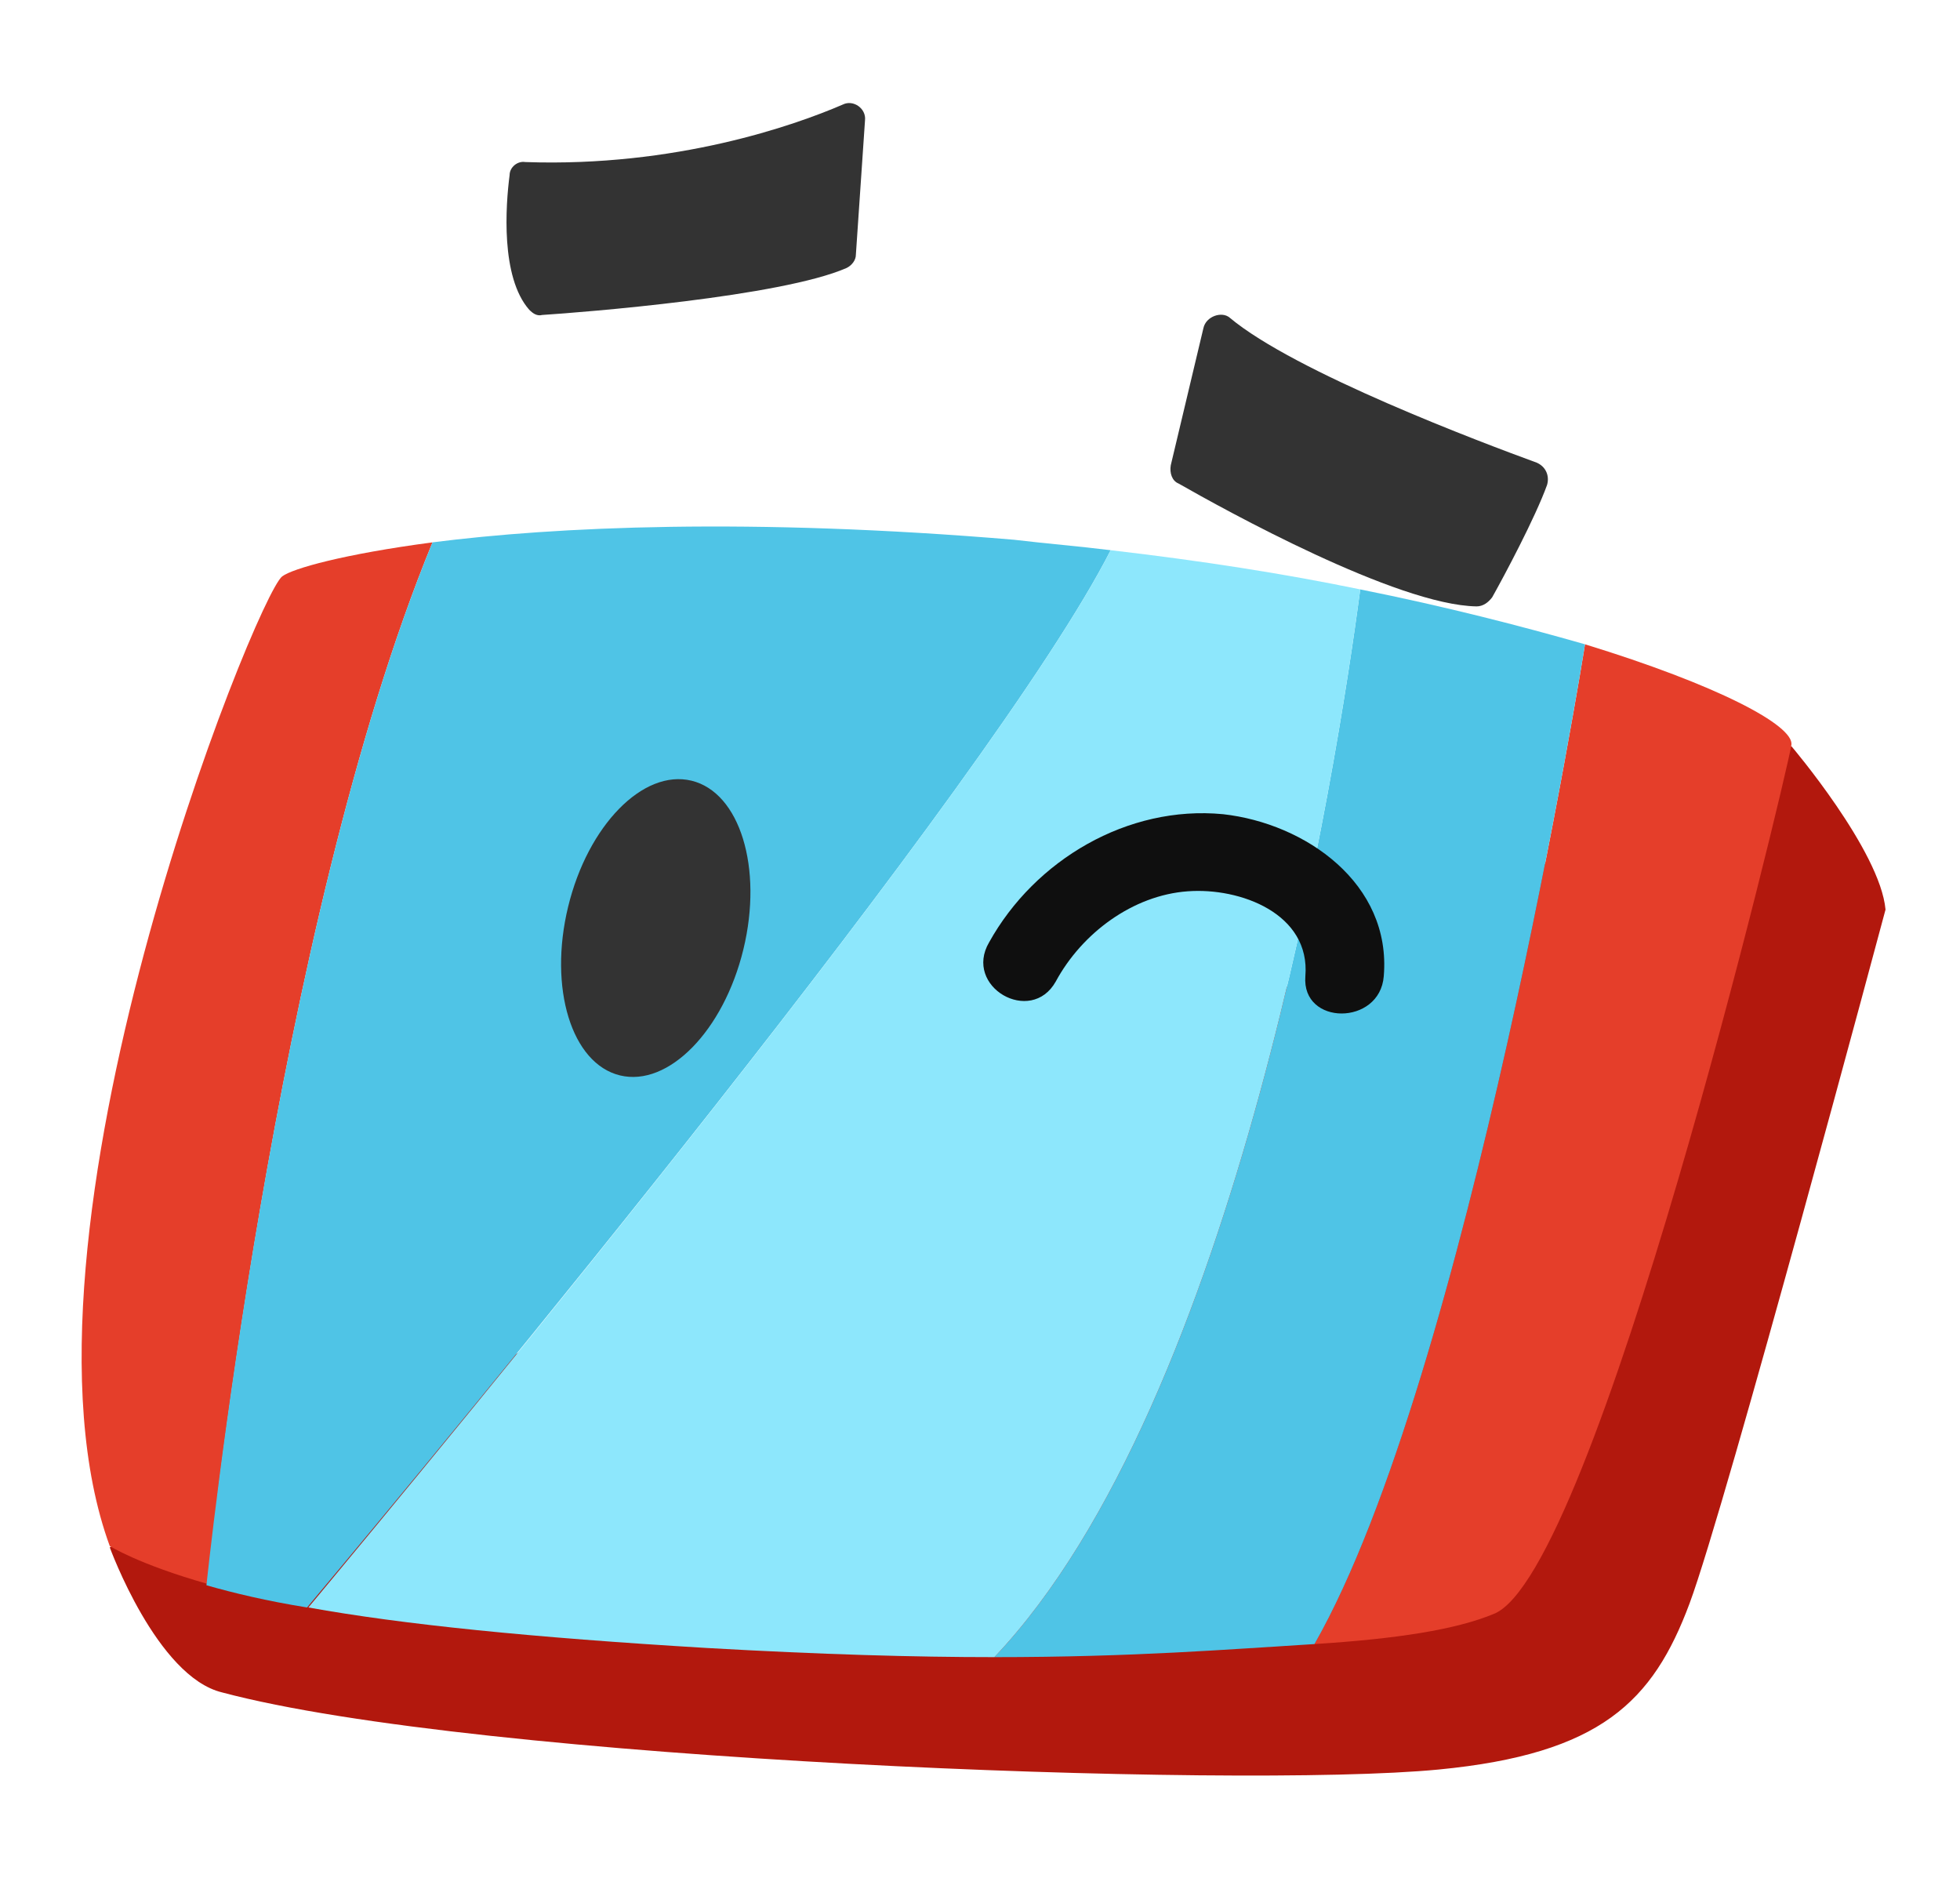
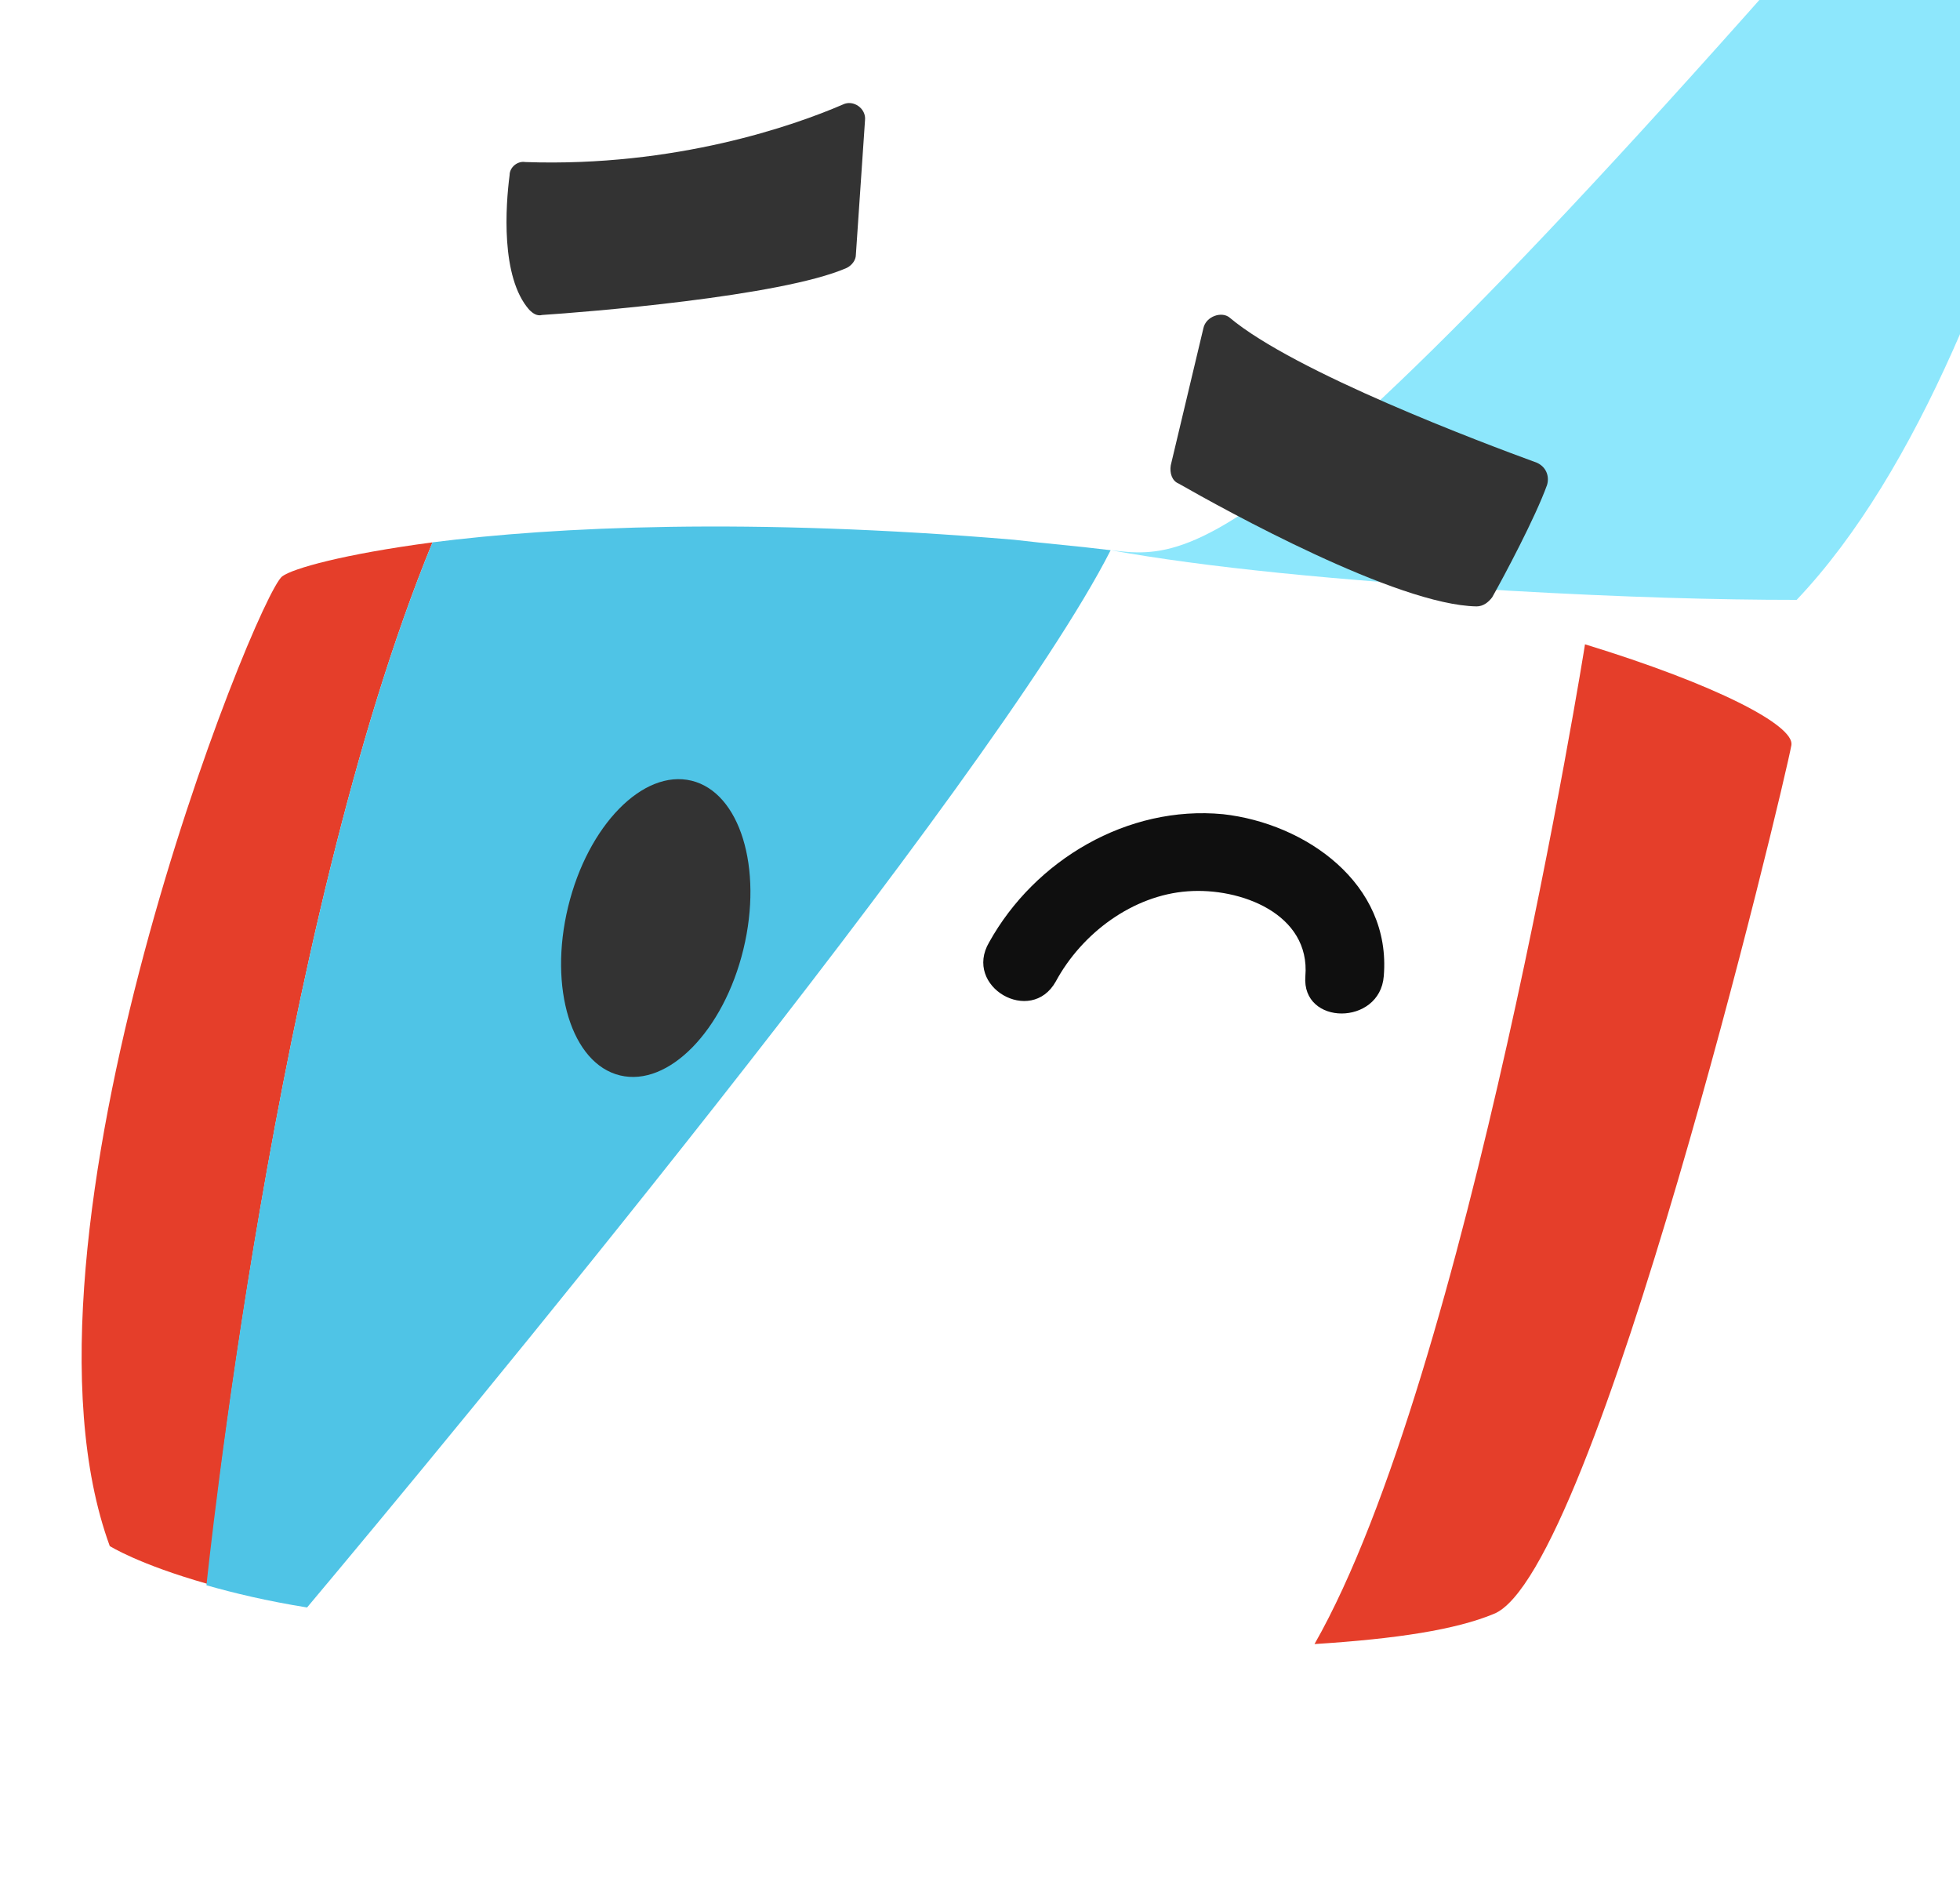
<svg xmlns="http://www.w3.org/2000/svg" version="1.1" id="Layer_1" x="0px" y="0px" viewBox="0 0 150 143.7" style="enable-background:new 0 0 150 143.7;" xml:space="preserve">
  <style type="text/css">
	.st0{fill:#B2180D;}
	.st1{fill:#E53E2A;}
	.st2{fill:#4FC4E6;}
	.st3{fill:#8DE7FC;}
	.st4{fill:#0F0F0F;}
	.st5{fill:#333333;}
</style>
  <g id="XMLID_288_">
-     <path id="XMLID_373_" class="st0" d="M137.1,57.1c0,0,6.8,8,7.2,12.5c0,0-12.2,45.6-15,53.1c-2.8,7.5-6.8,11.5-19.2,12.7   c-15.6,1.5-73.6-0.7-93.1-5.9c-5-1.2-8.6-11.1-8.6-11.1" />
    <g id="XMLID_368_">
      <path id="XMLID_370_" class="st1" d="M33.1,41.5c-6.8,0.9-10.7,2-11.5,2.6c-2,1.5-21.8,50.7-13.2,74.2c0,0,2.2,1.4,7.5,2.9l0,0    C15.8,121.3,21,70.9,33.1,41.5z" />
      <path id="XMLID_369_" class="st1" d="M121.3,49.3c0,0.1-9,56-20.7,76.5c6.3-0.4,10.8-1.1,13.7-2.3c7.8-3,22.2-63.2,22.8-66.5    C137.3,55.5,131.4,52.4,121.3,49.3z" />
    </g>
    <g id="XMLID_360_">
      <path id="XMLID_367_" class="st2" d="M77.6,41.3c-20.2-1.7-35.1-1-44.5,0.2C21,70.9,15.8,121.3,15.8,121.3l0,0    c2.1,0.6,4.6,1.2,7.7,1.7C34,110.5,76,59.8,85,42.1C82.6,41.8,80.1,41.6,77.6,41.3z" />
-       <path id="XMLID_366_" class="st2" d="M104.1,45.1c-1.8,13.6-9.4,62.1-28,81.7c10.7,0,17.9-0.6,24.5-1    c11.7-20.5,20.7-76.4,20.7-76.5C116.4,47.9,110.6,46.4,104.1,45.1z" />
-       <path id="XMLID_361_" class="st3" d="M85,42.1c-9,17.7-51,68.4-61.4,80.9c7.2,1.3,17.1,2.3,30.5,3.1c8.8,0.5,15.9,0.7,22,0.7    c18.6-19.6,26.2-68.1,28-81.7C98.3,43.9,91.9,42.9,85,42.1z" />
+       <path id="XMLID_361_" class="st3" d="M85,42.1c7.2,1.3,17.1,2.3,30.5,3.1c8.8,0.5,15.9,0.7,22,0.7    c18.6-19.6,26.2-68.1,28-81.7C98.3,43.9,91.9,42.9,85,42.1z" />
    </g>
    <g id="XMLID_295_">
      <g id="XMLID_12_">
        <path id="XMLID_16_" class="st4" d="M80.8,75.1c2-3.7,5.9-6.6,10.1-6.9c4-0.3,9.4,1.7,9,6.5c-0.3,3.8,5.7,3.8,6,0     c0.6-7.1-6-11.7-12.3-12.4c-7.3-0.7-14.4,3.5-17.9,9.8C73.7,75.5,78.9,78.5,80.8,75.1L80.8,75.1z" />
      </g>
    </g>
    <path id="XMLID_292_" class="st5" d="M39,13.4c-0.3,2.3-0.7,7.8,1.5,10.3c0.3,0.3,0.6,0.5,1,0.4c3.1-0.2,18.3-1.4,23.3-3.6   c0.4-0.2,0.7-0.6,0.7-1l0.7-10.3c0.1-0.9-0.9-1.6-1.7-1.2c-3.7,1.6-12.8,4.8-24.3,4.4C39.6,12.3,39,12.8,39,13.4z" />
    <path id="XMLID_290_" class="st5" d="M92.1,25.1l-2.5,10.5c-0.1,0.6,0.1,1.2,0.6,1.4c3.5,2,16.7,9.3,22.8,9.4   c0.5,0,0.9-0.3,1.2-0.7c0.9-1.6,3.3-6.1,4.2-8.6c0.2-0.7-0.1-1.4-0.8-1.7c-4.1-1.5-18.5-6.9-23.5-11.1   C93.5,23.8,92.3,24.2,92.1,25.1z" />
    <ellipse id="XMLID_223_" transform="matrix(0.972 0.236 -0.236 0.972 18.147 -9.847)" class="st5" cx="50.2" cy="71" rx="6.9" ry="11.6" />
  </g>
</svg>